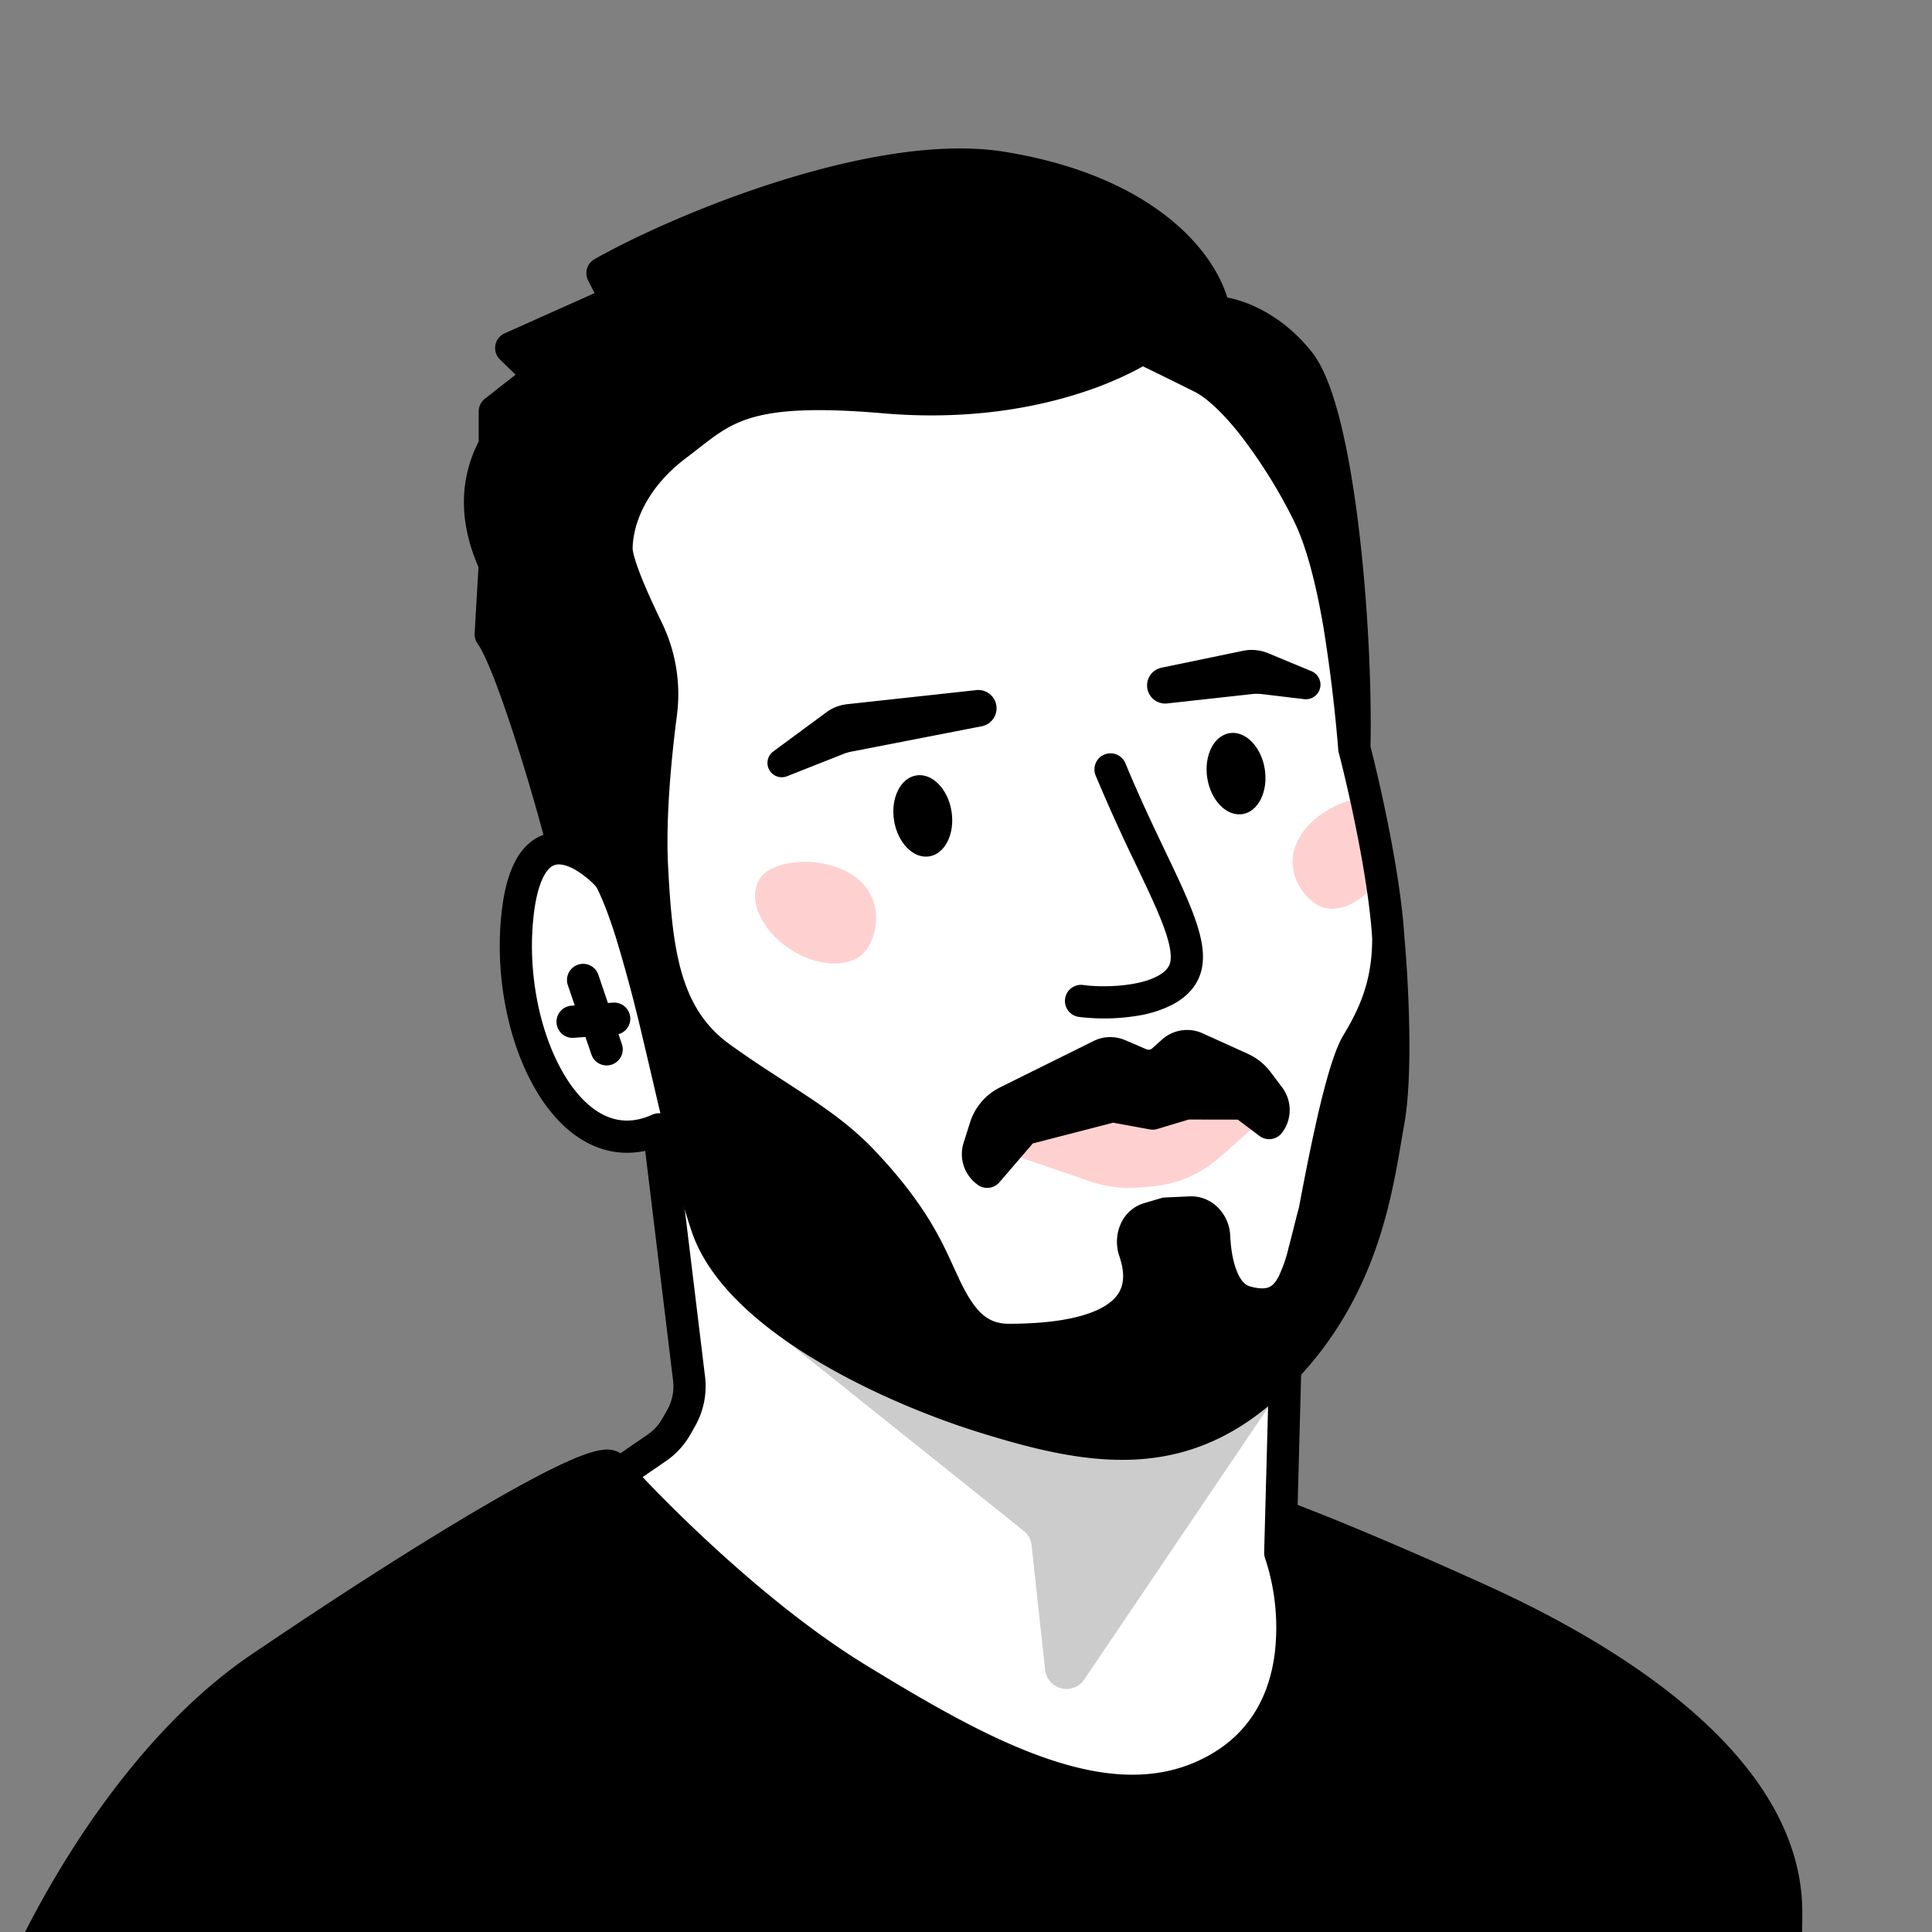
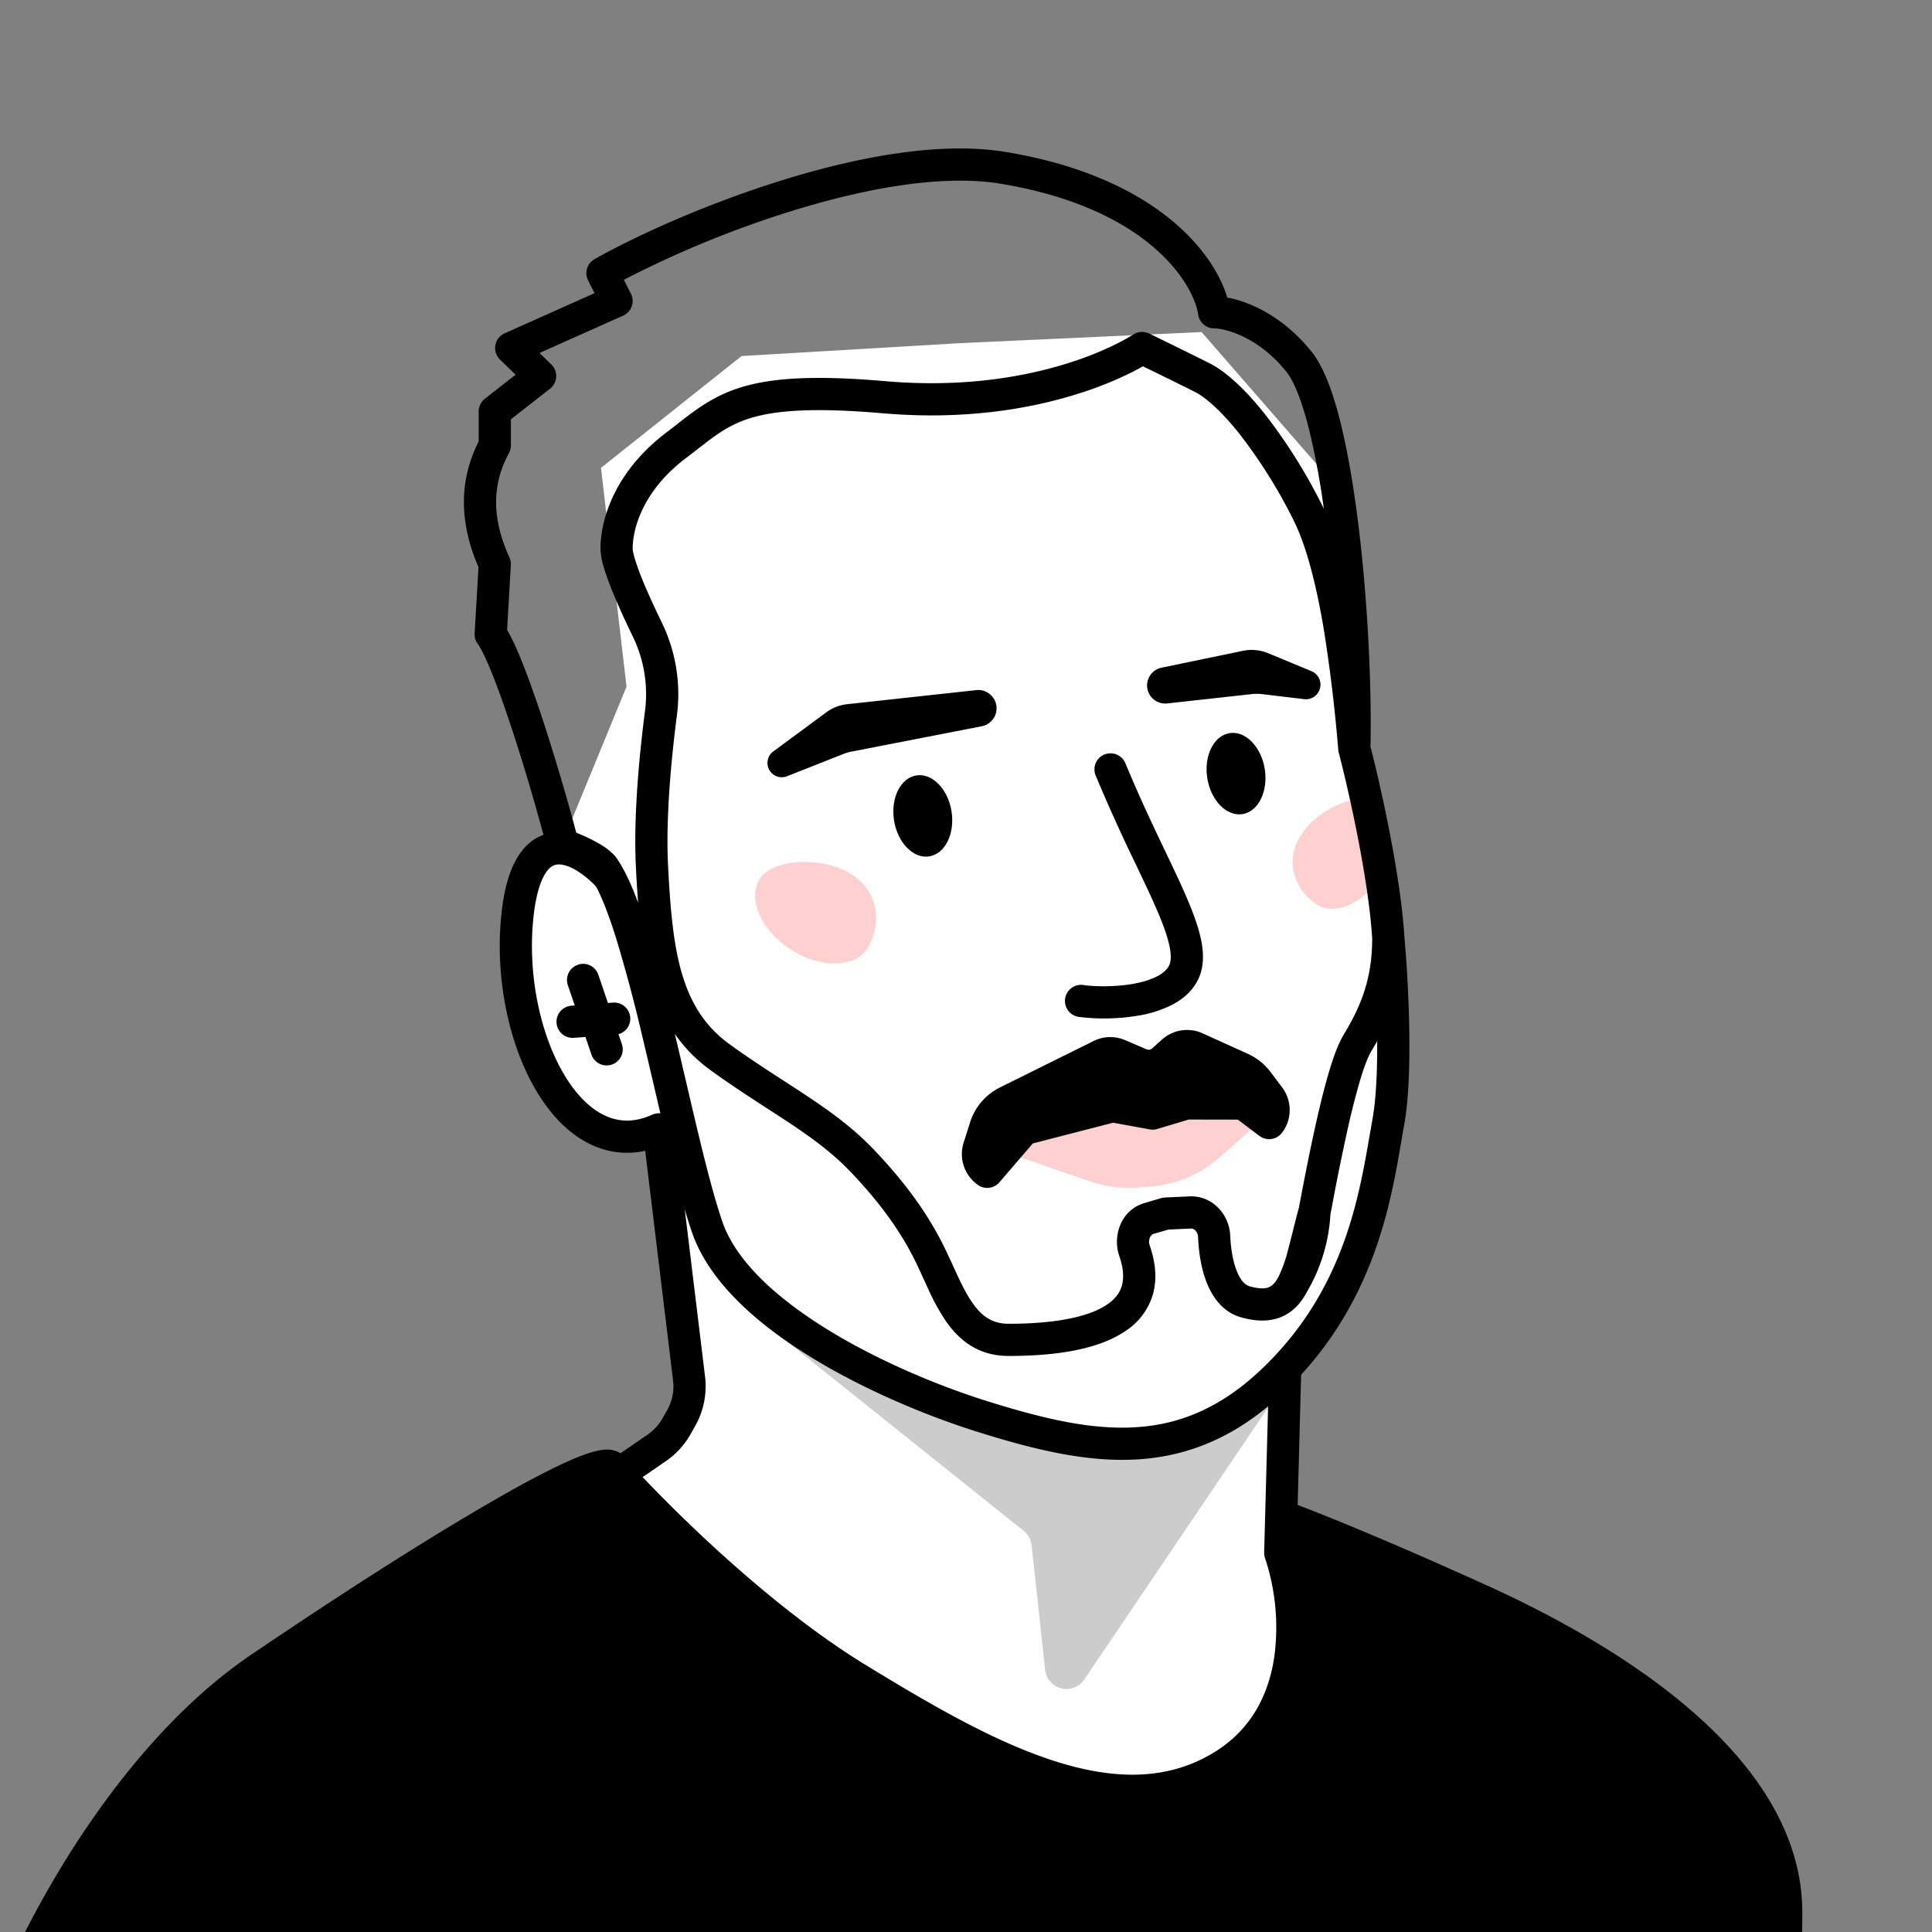
<svg xmlns="http://www.w3.org/2000/svg" width="45" height="45" fill="none">
  <rect width="100%" height="100%" fill="#808080" stroke="none" />
  <g clip-path="url(#a)">
    <path fill="#fff" d="m15.71 33.517-1.713 1.191 1.712 1.898 4.725 4.092 6.474 2.232 3.497-2.232-.558-5.097v-3.46c.695-1.141 2.158-4.234 2.456-7.478.297-3.245-.397-6.164-.782-7.218l-.78-6.548-2.754-3.163-5.655.26-5.06.299-3.274 2.604.595 5.097-1.377 3.349c-.396.235-1.273 1.2-1.005 3.997.268 2.798 2.245 3.183 3.126 2.922l.744 5.879-.372 1.376Z" />
    <path fill="#000" fill-rule="evenodd" d="M25.723 17.575a.375.375 0 0 1 .49.203c.32.773.633 1.431.912 2.016.163.34.314.657.447.956.174.393.317.756.39 1.08.074.32.092.653-.041.953-.131.293-.369.49-.619.62a2.724 2.724 0 0 1-.803.255 4.8 4.8 0 0 1-1.375.027.375.375 0 1 1 .112-.742c.212.032.685.053 1.137-.024.225-.039.426-.098.581-.18.155-.08.24-.17.282-.262.037-.084.053-.227-.005-.48-.057-.25-.174-.558-.345-.942-.117-.263-.26-.564-.419-.898a41.934 41.934 0 0 1-.947-2.093.375.375 0 0 1 .203-.49Z" clip-rule="evenodd" />
    <path fill="#FED1D0" d="M17.7 20.465c-.3.46.018 1.198.71 1.647.69.449 1.494.439 1.793-.022.3-.461.335-1.269-.357-1.718-.691-.448-1.848-.368-2.147.093Z" />
    <path fill="#FED1D0" fill-rule="evenodd" d="m32.25 20.25-.587-1.644c-.483.047-1.103.402-1.39.891-.39.663-.024 1.321.417 1.581.442.26 1.116-.067 1.505-.729a1.63 1.63 0 0 0 .055-.099Z" clip-rule="evenodd" />
    <path fill="#000" d="M20.824 19.11c.083.52.45.896.819.837.37-.059.602-.528.52-1.049-.083-.52-.45-.896-.819-.837-.37.058-.602.528-.52 1.049Zm7.296-.985c.083.52.45.896.82.837.369-.058.601-.528.519-1.049-.083-.52-.449-.896-.819-.837-.37.059-.602.528-.52 1.05Z" />
    <path fill="#000" fill-rule="evenodd" d="M13.816 19.634c.24.144.455.332.622.511a.375.375 0 1 1-.549.511 2.205 2.205 0 0 0-.459-.379c-.171-.103-.317-.146-.425-.143-.085.003-.177.034-.276.171-.111.154-.227.443-.291.951-.167 1.32.113 2.75.67 3.718.276.483.606.823.952.995.33.164.703.188 1.13-.005a.375.375 0 0 1 .528.296l.704 5.805c.048.4-.034.806-.234 1.157l-.11.194c-.14.245-.334.455-.566.615l-.773.531a.375.375 0 0 1-.425-.618l.773-.531c.139-.096.255-.222.339-.37l.111-.194c.12-.21.17-.453.14-.693l-.649-5.351c-.46.099-.9.034-1.302-.165-.522-.259-.947-.73-1.27-1.293-.644-1.122-.948-2.719-.762-4.185.071-.567.211-.996.426-1.295.227-.316.53-.472.862-.482.308-.01.6.108.834.249Z" clip-rule="evenodd" />
    <path fill="#000" fill-rule="evenodd" d="M12.963 23.827a.375.375 0 0 1 .346-.402l.969-.072a.375.375 0 0 1 .055.748l-.968.072a.375.375 0 0 1-.402-.346Z" clip-rule="evenodd" />
    <path fill="#000" fill-rule="evenodd" d="M13.46 22.47a.375.375 0 0 1 .477.235l.545 1.607a.375.375 0 1 1-.71.241l-.546-1.607a.375.375 0 0 1 .235-.475Z" clip-rule="evenodd" />
    <path fill="#000" d="M19.968 39.101c-2.374-1.451-4.815-3.903-5.738-4.947-.495-.231-4.275 2.057-8.167 4.695C2.949 40.96.83 45.072.159 46.864l40.852 2.428c.198-.516.594-2.19.594-4.749 0-3.2-3.661-5.706-7.157-7.289-2.797-1.266-4.204-1.793-4.578-1.936l-.04.88c.385 1.122.66 3.675-1.32 4.915-2.473 1.55-5.573-.198-8.542-2.012Z" />
    <path fill="#000" fill-rule="evenodd" d="M11.61 35.75c-1.484.866-3.395 2.093-5.337 3.41-1.5 1.017-2.777 2.529-3.765 4.023A21.33 21.33 0 0 0 .7 46.52l40.045 2.381c.193-.67.485-2.178.485-4.358 0-1.448-.829-2.781-2.145-3.972-1.312-1.188-3.062-2.192-4.792-2.975a85.575 85.575 0 0 0-4.072-1.74l-.013.29a5.89 5.89 0 0 1 .22 2.517c-.141 1.011-.61 2.074-1.718 2.768-1.367.857-2.889.783-4.4.294-1.504-.485-3.057-1.4-4.537-2.304-2.33-1.424-4.707-3.78-5.714-4.895a1.3 1.3 0 0 0-.059.015c-.131.038-.315.11-.55.219-.469.215-1.097.555-1.84.99Zm2.532-1.237h-.004.004Zm-.074-.747a.63.63 0 0 1 .32.048.375.375 0 0 1 .123.091c.913 1.033 3.324 3.453 5.653 4.876 1.489.91 2.97 1.776 4.376 2.23 1.4.453 2.665.478 3.772-.216.87-.546 1.254-1.38 1.373-2.236a5.127 5.127 0 0 0-.21-2.238.373.373 0 0 1-.02-.14l.04-.88a.375.375 0 0 1 .509-.333l.057.022c.452.172 1.862.71 4.541 1.923 1.766.8 3.594 1.84 4.987 3.102 1.389 1.257 2.39 2.777 2.39 4.528 0 2.589-.399 4.311-.618 4.884a.375.375 0 0 1-.372.24L.137 47.238a.375.375 0 0 1-.329-.506C.153 45.81.864 44.31 1.882 42.77c1.017-1.537 2.358-3.137 3.97-4.23 1.95-1.322 3.876-2.559 5.38-3.437.75-.439 1.402-.793 1.904-1.024.249-.115.472-.204.657-.257.092-.027.186-.048.275-.055Zm-.22-26.938-.15-.296a.375.375 0 0 1 .15-.496c.98-.552 2.619-1.295 4.378-1.84 1.749-.543 3.673-.909 5.2-.656 3.397.56 4.821 2.263 5.159 3.39.52.097 1.305.438 1.966 1.264.287.358.501.962.671 1.643.174.7.314 1.543.423 2.43.213 1.75.306 3.705.276 5.122.234.908.703 2.991.79 4.434.044.482.097 1.27.112 2.085.016.811-.005 1.679-.118 2.298-.022.12-.044.249-.067.384-.252 1.477-.654 3.826-2.68 5.788-1.116 1.082-2.264 1.544-3.476 1.615-1.192.07-2.422-.238-3.701-.638-1.106-.346-2.56-.934-3.835-1.709-1.258-.764-2.42-1.758-2.829-2.944-.281-.819-.572-2.066-.87-3.346-.095-.406-.19-.815-.286-1.215a35.69 35.69 0 0 0-.618-2.312c-.21-.666-.413-1.154-.6-1.417a1.175 1.175 0 0 0-.17-.116 3.689 3.689 0 0 0-.594-.269.375.375 0 0 1-.235-.259 48.044 48.044 0 0 0-.791-2.698c-.16-.487-.32-.948-.468-1.322-.154-.388-.278-.643-.357-.75a.375.375 0 0 1-.073-.244l.09-1.544c-.432-.994-.475-1.987.005-2.929v-.698c0-.116.053-.225.144-.296l.716-.56-.364-.352a.375.375 0 0 1 .108-.611l2.094-.936Zm.683-.31.164.322a.375.375 0 0 1-.181.512l-1.948.87.275.267a.375.375 0 0 1-.03.565l-.911.712v.608a.375.375 0 0 1-.046.18c-.407.746-.393 1.546.012 2.43a.375.375 0 0 1 .033.178l-.088 1.511c.122.202.248.488.371.8.156.393.322.87.484 1.365.294.902.577 1.88.756 2.556.22.088.394.176.53.255a1.486 1.486 0 0 1 .381.298c.192.26.367.64.53 1.08a32.433 32.433 0 0 1-.052-.838c-.058-1.145.076-2.583.212-3.626a3.069 3.069 0 0 0-.284-1.738c-.18-.37-.363-.769-.502-1.12a5.723 5.723 0 0 1-.174-.492 1.61 1.61 0 0 1-.077-.431c0-.71.351-1.81 1.534-2.707.084-.063.166-.128.248-.192.417-.326.824-.645 1.437-.844.73-.237 1.731-.306 3.422-.16 1.857.16 3.309-.118 4.29-.433a7.727 7.727 0 0 0 1.115-.45 4.73 4.73 0 0 0 .358-.2h.002a.376.376 0 0 1 .373-.028l.125.061a163.216 163.216 0 0 1 1.27.625c.404.202.853.628 1.292 1.179a12.65 12.65 0 0 1 1.382 2.215 18.219 18.219 0 0 0-.34-1.83c-.168-.676-.353-1.136-.529-1.355-.668-.836-1.449-1.014-1.686-1.014a.375.375 0 0 1-.37-.32c-.101-.681-1.117-2.473-4.605-3.05-1.349-.222-3.135.1-4.856.633a24.179 24.179 0 0 0-3.917 1.605Zm12.09 2.014a4.93 4.93 0 0 1-.251.134 8.3 8.3 0 0 1-1.224.494c-1.065.341-2.617.636-4.584.466-1.663-.143-2.542-.063-3.125.126-.478.156-.772.384-1.182.704-.088.068-.18.14-.282.217-.994.753-1.237 1.632-1.237 2.109 0 .024.01.093.047.22.035.119.086.263.15.427.13.326.305.706.48 1.068.327.67.45 1.423.354 2.163-.135 1.031-.262 2.415-.207 3.49.1 1.977.275 3.332 1.429 4.169.453.328.875.601 1.28.863.177.115.35.227.523.342.557.37 1.081.75 1.553 1.244.745.78 1.252 1.488 1.623 2.228.08.16.159.332.233.493l.108.235c.108.232.213.435.33.605.222.326.466.504.855.504 1.154 0 1.906-.178 2.306-.457.189-.131.29-.278.333-.44.045-.166.039-.388-.063-.682-.158-.459.029-1.07.591-1.234l.388-.114a.378.378 0 0 1 .088-.014l.563-.026c.544-.026.934.43.954.909.013.305.062.605.154.832.093.232.202.326.3.354.247.07.378.05.449.02.068-.029.143-.093.224-.247a3.23 3.23 0 0 0 .23-.661c.03-.107.061-.235.096-.372.046-.184.096-.386.147-.573l.042-.22c.08-.42.21-1.096.36-1.763.09-.406.191-.814.295-1.165.1-.34.215-.663.342-.873.405-.669.666-1.303.668-2.244-.084-1.393-.552-3.466-.78-4.336a.378.378 0 0 1-.01-.062 36.903 36.903 0 0 0-.341-2.83c-.17-1.001-.399-1.925-.71-2.537a11.9 11.9 0 0 0-1.255-1.998c-.418-.525-.784-.847-1.04-.975a119.584 119.584 0 0 0-1.204-.593Zm5.456 15.718a7.951 7.951 0 0 1-.143.246c-.072.119-.163.357-.264.697a18.01 18.01 0 0 0-.283 1.117 52.769 52.769 0 0 0-.353 1.735l-.046.24a4.003 4.003 0 0 1-.543 1.798c-.128.243-.312.469-.597.59-.284.118-.603.106-.945.009-.417-.119-.657-.462-.791-.794-.136-.337-.193-.73-.207-1.082a.222.222 0 0 0-.063-.146.14.14 0 0 0-.107-.045l-.518.024-.346.1c-.035.01-.066.036-.087.085a.263.263 0 0 0-.005.185c.135.391.173.771.079 1.123a1.525 1.525 0 0 1-.63.86c-.597.416-1.547.591-2.734.591-.712 0-1.161-.37-1.475-.83a5.084 5.084 0 0 1-.39-.71c-.041-.09-.08-.176-.12-.26a10.9 10.9 0 0 0-.211-.45c-.332-.662-.791-1.31-1.495-2.047-.414-.433-.883-.776-1.427-1.138a49.423 49.423 0 0 0-.497-.324c-.411-.267-.86-.557-1.33-.898a3.486 3.486 0 0 1-.831-.845c.091.381.18.765.268 1.141.296 1.268.573 2.457.84 3.236.318.924 1.281 1.8 2.51 2.547 1.211.737 2.606 1.302 3.668 1.634 1.272.397 2.389.667 3.434.605 1.025-.06 2.005-.441 2.999-1.404 1.842-1.785 2.207-3.904 2.462-5.382l.068-.386c.085-.467.114-1.13.11-1.822Z" clip-rule="evenodd" />
    <path fill="#000" fill-rule="evenodd" d="M29.944 31.55c.207.005.37.177.364.384l-.113 4.235a.375.375 0 0 1-.75-.02l.114-4.235a.375.375 0 0 1 .385-.365Z" clip-rule="evenodd" />
    <path fill="#000" d="m29.908 32.233-4.654 6.887a.5.5 0 0 1-.911-.226l-.315-2.9a.5.5 0 0 0-.184-.337L17.522 30.6a2.115 2.115 0 0 1-.035-.028l.036.028c.361.281 1.153.662 2.827 1.305 2.163.83 4.48 1.836 5.965 1.726 1.19-.087 2.89-1.187 3.593-1.726v.328Z" opacity=".2" />
    <path fill="#FED1D0" d="m26.597 26.171-.85-.112a.251.251 0 0 0-.075.001l-1.33.223-.757.115c-.258.039-.29.399-.044.483l1.862.64c.355.121.73.169 1.105.14l.291-.023a2.75 2.75 0 0 0 1.608-.68l.765-.675a.25.25 0 0 0-.187-.437l-.766.066-.736.018a.25.25 0 0 0-.068.011l-.71.221a.252.252 0 0 1-.108.01Z" />
    <path fill="#000" d="m22.95 26.258-.148.473a.5.5 0 0 0 .176.55l.016.012.855-.993 2.065-.534.934.17.785-.235 1.324.002.604.456.005-.007a.5.5 0 0 0-.002-.598l-.27-.359a1 1 0 0 0-.387-.31l-1.05-.475a.5.5 0 0 0-.54.082l-.231.206a.5.5 0 0 1-.53.087l-.498-.214a.5.5 0 0 0-.42.011l-2.178 1.08a1 1 0 0 0-.51.596Z" />
    <path fill="#000" fill-rule="evenodd" d="M27.701 24.751a.125.125 0 0 0-.134.02l-.232.207a.875.875 0 0 1-.928.151l-.497-.213a.125.125 0 0 0-.105.002l-2.056 1.02.006-.001 2.065-.534a.375.375 0 0 1 .16-.006l.846.154.699-.21a.376.376 0 0 1 .108-.015l1.275.002a.624.624 0 0 0-.155-.101l.154-.342-.154.342-1.052-.476.154-.34-.154.34Zm-4.079 1.25a.624.624 0 0 0-.303.34l.246-.286a.378.378 0 0 1 .057-.054Zm3.445-1.789a.875.875 0 0 1 .944-.144l1.05.476c.211.095.394.241.533.426l.27.358c.232.31.234.735.004 1.047l-.295-.218.295.218-.006.007a.375.375 0 0 1-.527.076l-.504-.38-1.143-.002-.732.22a.374.374 0 0 1-.175.01l-.853-.156-1.872.483-.778.905a.375.375 0 0 1-.51.055l-.016-.013.226-.3-.226.3a.875.875 0 0 1-.308-.962l.15-.473c.112-.357.365-.652.7-.818l2.178-1.08a.875.875 0 0 1 .734-.02l-.148.344.148-.345.497.214c.045.02.097.011.133-.021l.248.278-.248-.278.231-.207Z" clip-rule="evenodd" />
-     <path fill="#000" d="M15.32 15.94c-.087.82-.231 3.362-.292 4.532 0 .767.117 2.485.585 3.215.584.914 2.375 1.827 3.179 2.595.643.614 2.451 2.325 2.78 2.74l1.104 2.036c.787.184 2.324.427 2.994-.197.67-.623.862-1.73.875-2.204l1.445-.344c.05.469.251 1.48.647 1.769.395.289 1.225-.05 1.485-.256l.565-1.93c.086-.33.448-2.345.711-3.222.263-.877.743-1.413.95-1.571.512 2.265-.365 4.823-1.279 6.723-.913 1.9-2.156 3.216-3.983 3.69-1.827.476-3.654-.01-6.029-.997s-4.129-2.839-4.64-3.862c-.512-1.023-1.39-4.239-1.681-6.431-.293-2.193-1.37-2.138-1.864-2.631-.175-1.55-1.072-3.934-1.498-4.933v-1.498c-.351-1.52-.146-2.339 0-2.558V9.51l.986-.658-.547-.804 2.52-1.06-.291-.657c1.376-.999 5.115-2.894 9.062-2.485 3.946.41 5.079 2.509 5.152 3.508 1.279.073 1.79.694 2.338 1.863.439.936.5 3.386.475 4.495-.328-1.718-2.046-4.202-2.52-4.495a80.6 80.6 0 0 0-2.084-1.17c-1.498 1.024-4.604 1.463-6.102 1.17-1.498-.292-1.973-.036-3.435.293-1.461.328-2.375 1.973-2.594 2.996-.22 1.023 1.096 2.412.986 3.435Z" />
    <path fill="#000" d="m19.648 17.56-1.316.52a.333.333 0 0 1-.32-.578l1.234-.91a1 1 0 0 1 .486-.19l2.99-.326a.426.426 0 0 1 .127.843l-3.024.589a.99.99 0 0 0-.177.052Zm9.745-1.393.979.117a.34.34 0 0 0 .17-.653l-1.006-.417a1 1 0 0 0-.586-.055l-1.892.392a.422.422 0 0 0 .132.833l1.975-.218c.076-.008.152-.008.228.001Z" />
  </g>
  <defs>
    <clipPath id="a">
      <path fill="#fff" d="M45 0H0v45h45z" />
    </clipPath>
  </defs>
</svg>